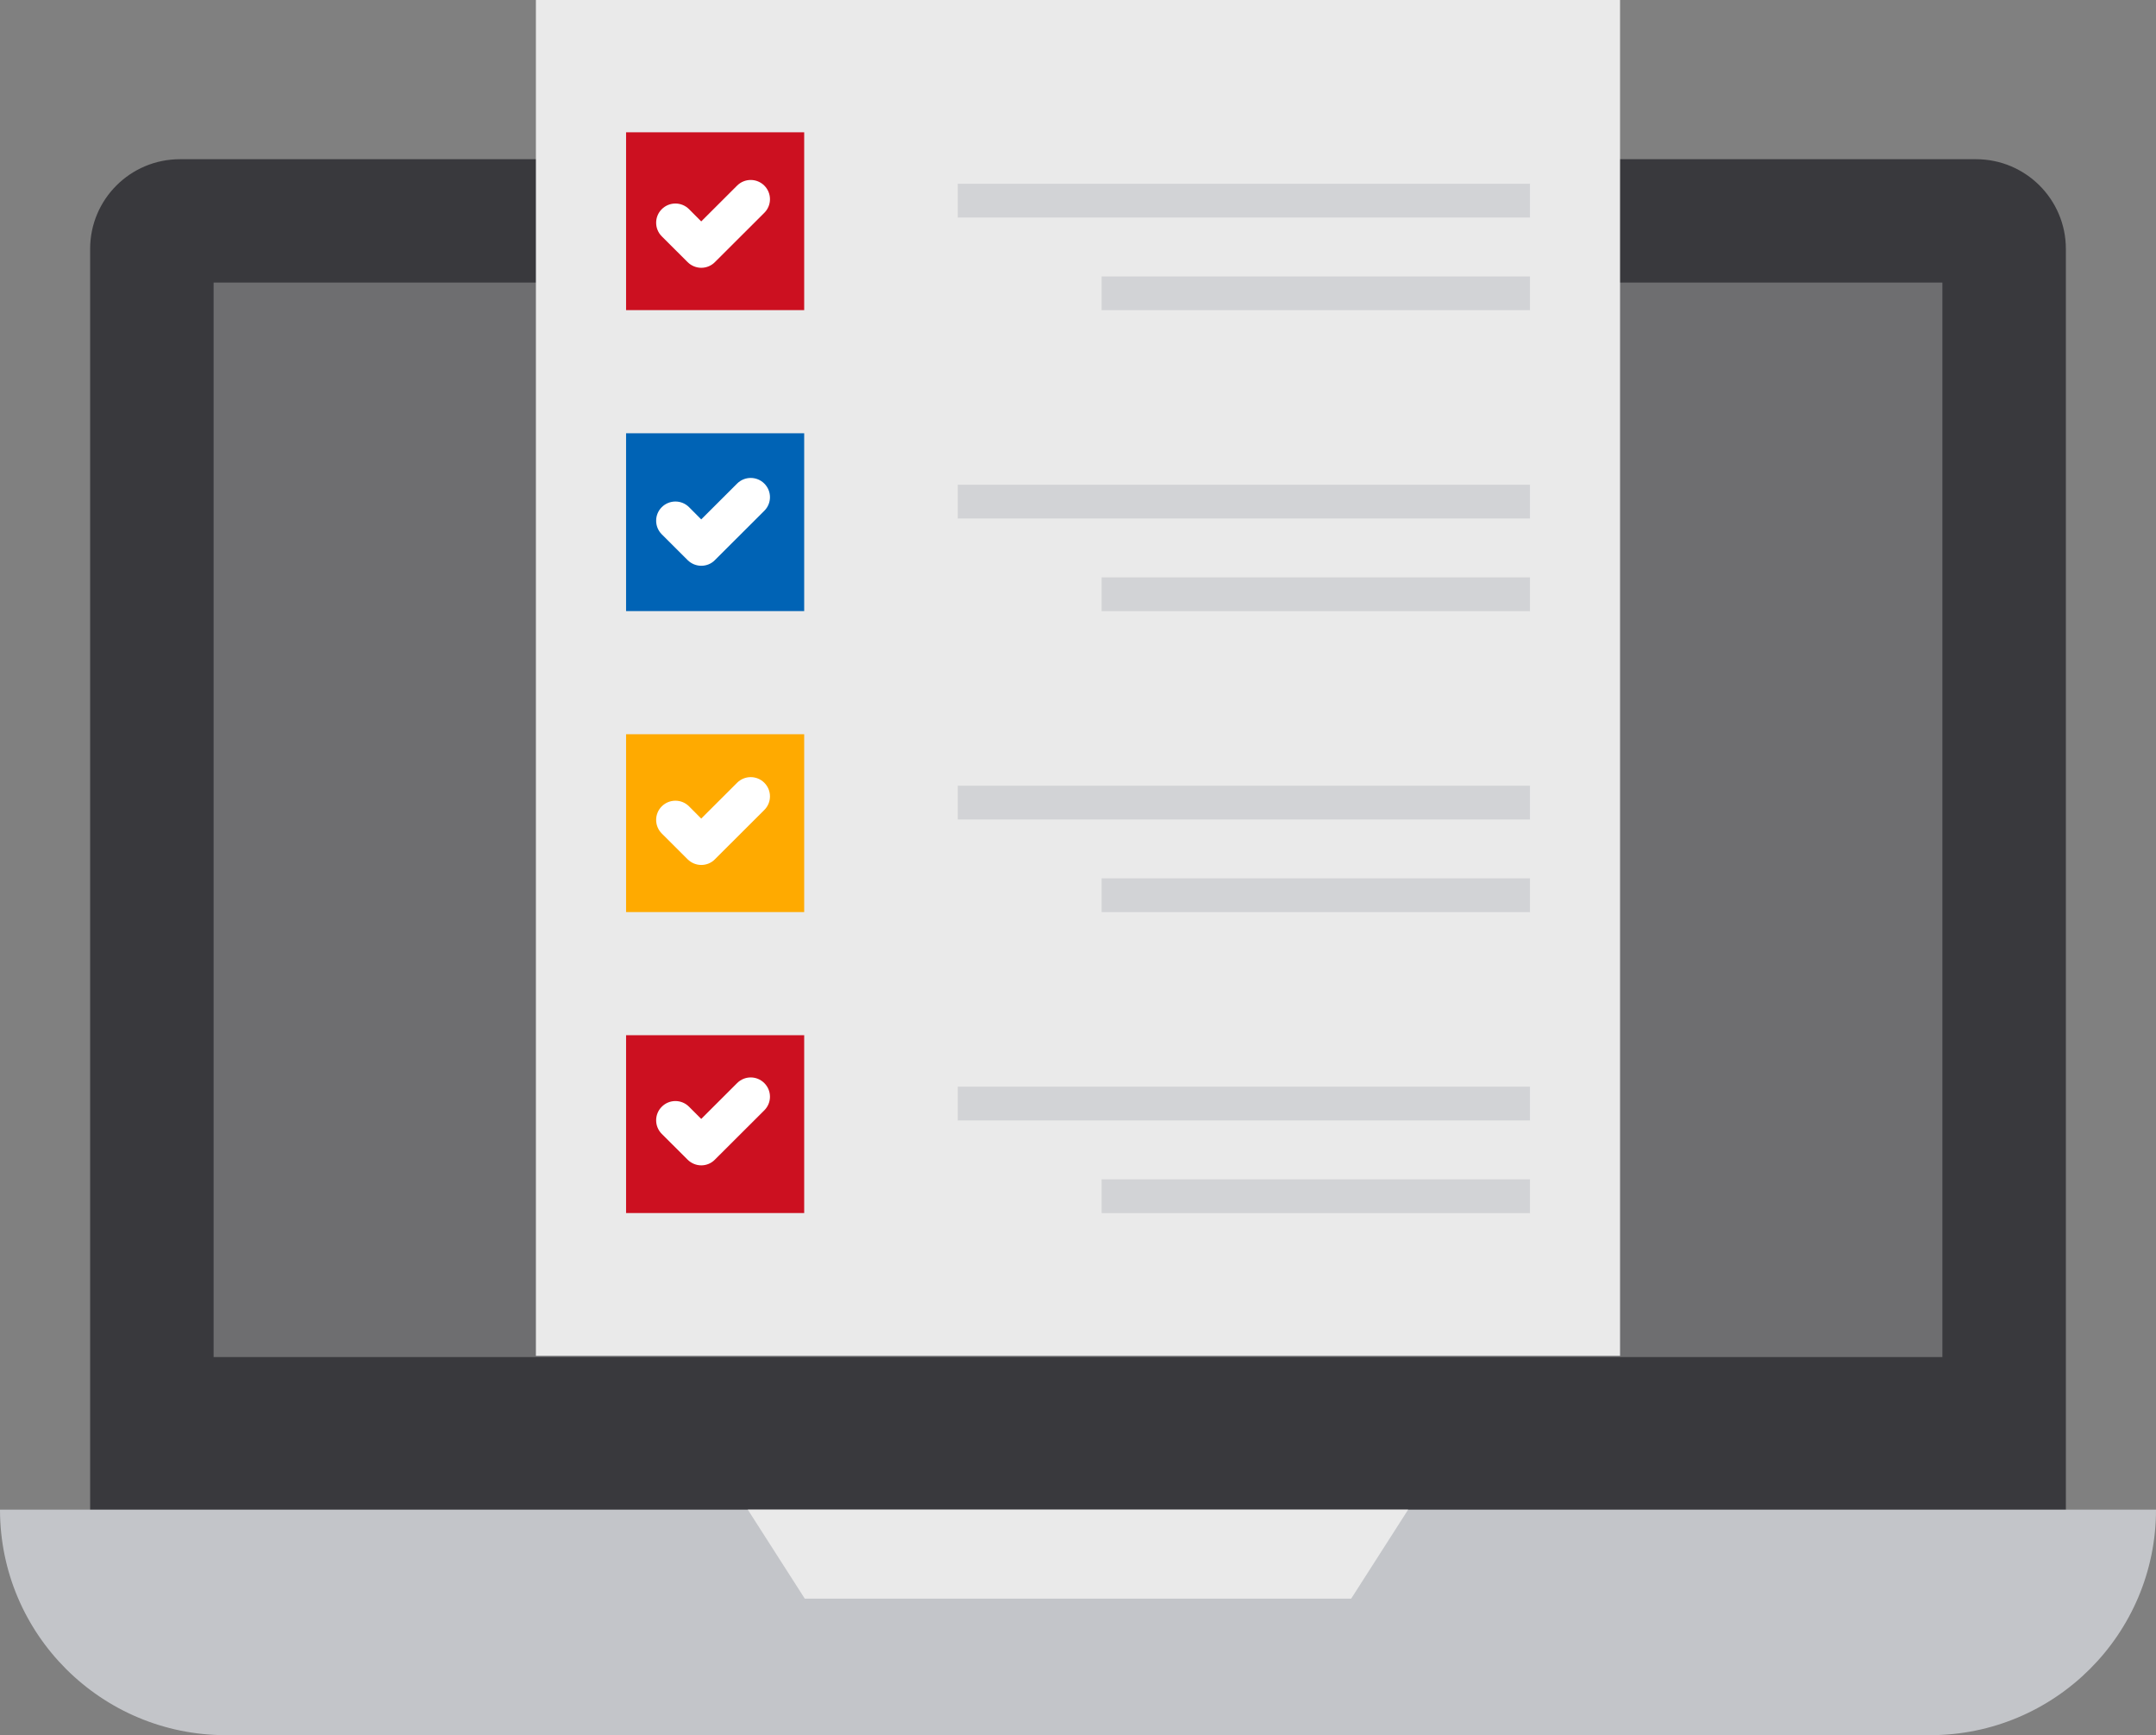
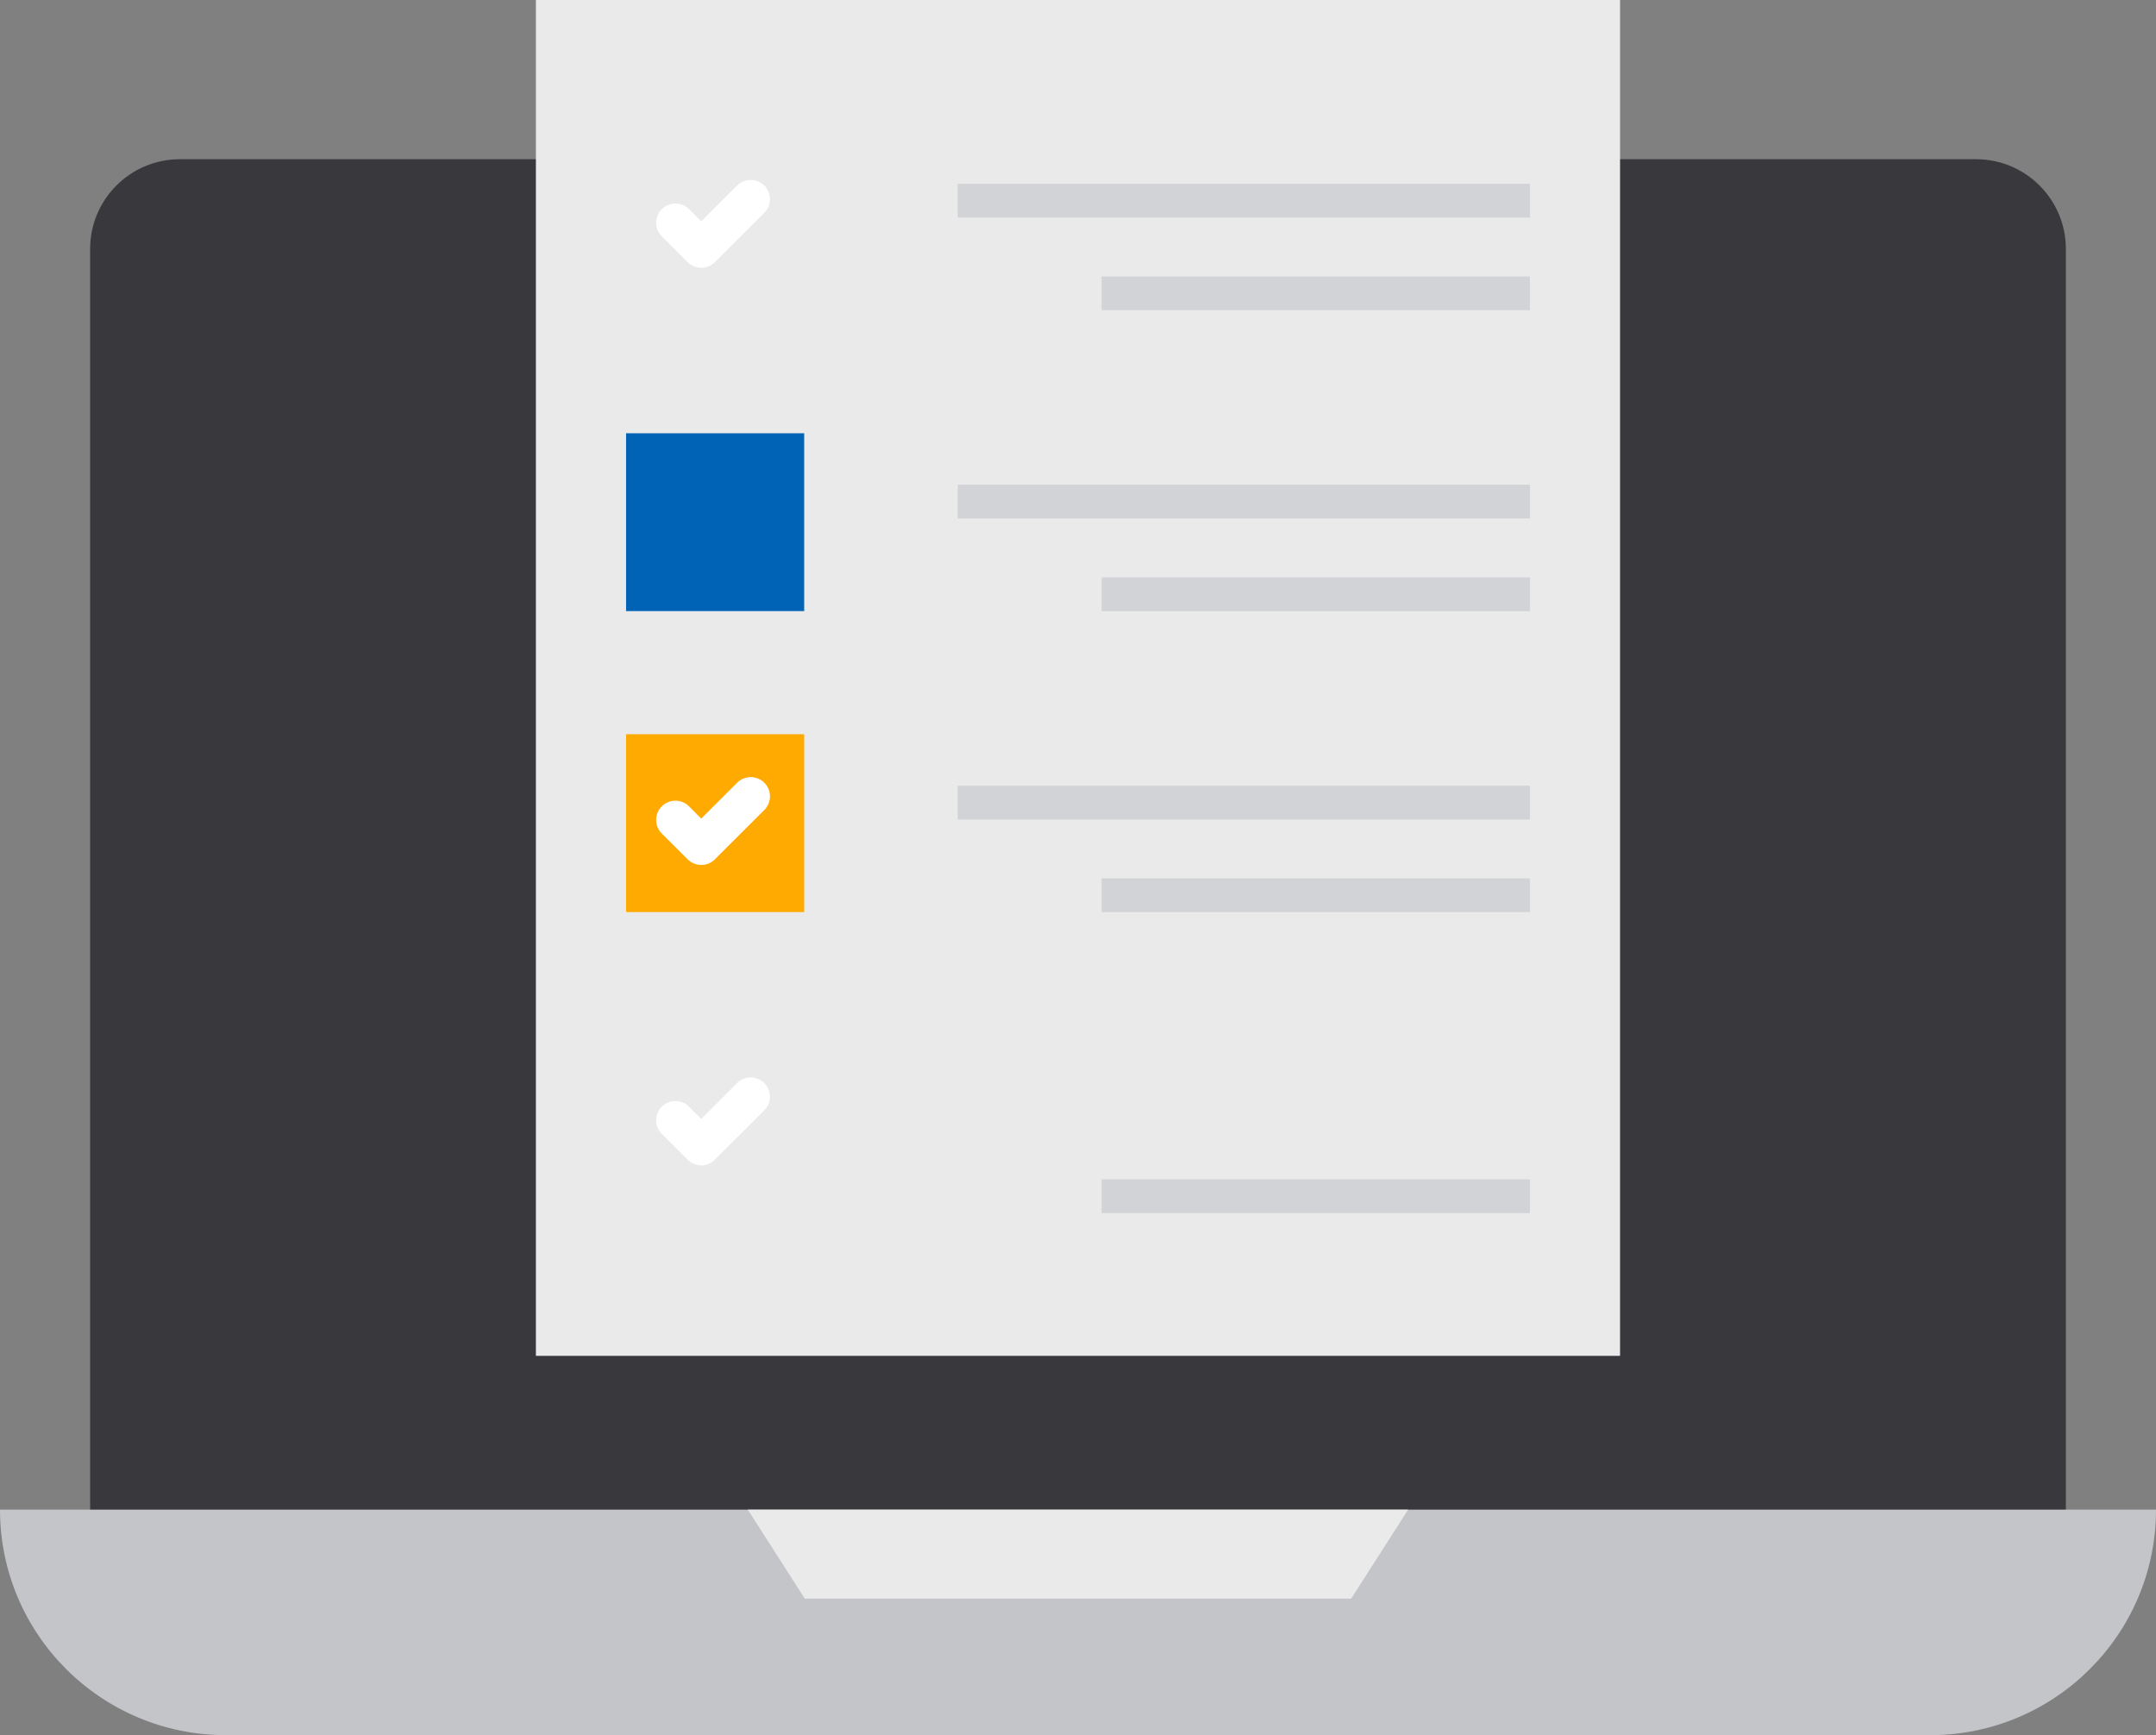
<svg xmlns="http://www.w3.org/2000/svg" version="1.1" id="Layer_1" x="0px" y="0px" width="41px" height="33px" viewBox="0 0 41 33" enable-background="new 0 0 41 33" xml:space="preserve">
  <rect x="0" y="0" width="41" height="33" fill="#808080" stroke="none" />
  <g>
    <g>
      <path fill="#39393D" d="M37.578,3.028H3.422c-0.945,0-1.708,0.765-1.708,1.706v24.131c0,0.941,0.764,1.706,1.708,1.706h34.156    c0.943,0,1.708-0.765,1.708-1.706V4.734C39.286,3.793,38.521,3.028,37.578,3.028" />
-       <rect x="4.062" y="5.374" fill="#6E6E70" width="32.876" height="20.435" />
      <path fill="#C3C5C9" d="M0,28.711C0,31.079,1.924,33,4.296,33h32.408C39.076,33,41,31.079,41,28.711H0z" />
      <polygon fill="#EAEAEA" points="14.221,28.711 15.304,30.403 25.695,30.403 26.778,28.711   " />
    </g>
    <g>
      <rect x="10.191" fill="#EAEAEA" width="20.617" height="25.786" />
-       <rect x="11.906" y="2.516" fill="#CC1020" width="3.387" height="3.382" />
      <rect x="11.906" y="8.24" fill="#0063B5" width="3.387" height="3.382" />
      <rect x="11.906" y="13.964" fill="#FFAA00" width="3.387" height="3.382" />
-       <rect x="11.906" y="19.688" fill="#CC1020" width="3.387" height="3.382" />
      <rect x="18.213" y="3.495" fill="#D2D3D6" width="10.882" height="0.642" />
      <rect x="20.949" y="5.257" fill="#D2D3D6" width="8.146" height="0.642" />
      <rect x="18.213" y="9.219" fill="#D2D3D6" width="10.882" height="0.642" />
      <rect x="20.949" y="10.981" fill="#D2D3D6" width="8.146" height="0.642" />
      <rect x="18.213" y="14.943" fill="#D2D3D6" width="10.882" height="0.642" />
      <rect x="20.949" y="16.705" fill="#D2D3D6" width="8.146" height="0.642" />
-       <rect x="18.213" y="20.667" fill="#D2D3D6" width="10.882" height="0.642" />
      <rect x="20.949" y="22.429" fill="#D2D3D6" width="8.146" height="0.642" />
    </g>
    <path fill="#FFFFFF" d="M13.336,5.093L13.336,5.093c-0.097,0-0.19-0.039-0.259-0.107l-0.492-0.491   c-0.143-0.143-0.143-0.375,0-0.517c0.143-0.143,0.375-0.143,0.518,0l0.232,0.233l0.682-0.681c0.143-0.143,0.375-0.143,0.518,0   c0.143,0.143,0.143,0.375,0,0.517l-0.941,0.939C13.527,5.054,13.434,5.093,13.336,5.093z" />
-     <path fill="#FFFFFF" d="M13.336,10.76L13.336,10.76c-0.097,0-0.19-0.039-0.259-0.107l-0.492-0.491   c-0.143-0.143-0.143-0.375,0-0.517s0.375-0.143,0.518,0l0.232,0.233l0.682-0.681c0.143-0.143,0.375-0.143,0.518,0   c0.143,0.143,0.143,0.374,0,0.517l-0.941,0.939C13.527,10.722,13.434,10.76,13.336,10.76z" />
    <path fill="#FFFFFF" d="M13.336,16.45L13.336,16.45c-0.097,0-0.19-0.039-0.259-0.107l-0.492-0.491   c-0.143-0.143-0.143-0.375,0-0.517s0.375-0.143,0.518,0l0.232,0.233l0.682-0.681c0.143-0.143,0.375-0.143,0.518,0   c0.143,0.143,0.143,0.374,0,0.517l-0.941,0.939C13.527,16.412,13.434,16.45,13.336,16.45z" />
    <path fill="#FFFFFF" d="M13.336,22.163L13.336,22.163c-0.097,0-0.19-0.039-0.259-0.107l-0.492-0.491   c-0.143-0.143-0.143-0.375,0-0.517c0.143-0.144,0.375-0.144,0.518,0l0.232,0.232l0.682-0.681c0.143-0.144,0.375-0.144,0.518,0   c0.143,0.143,0.143,0.374,0,0.517l-0.941,0.939C13.527,22.124,13.434,22.163,13.336,22.163z" />
  </g>
</svg>